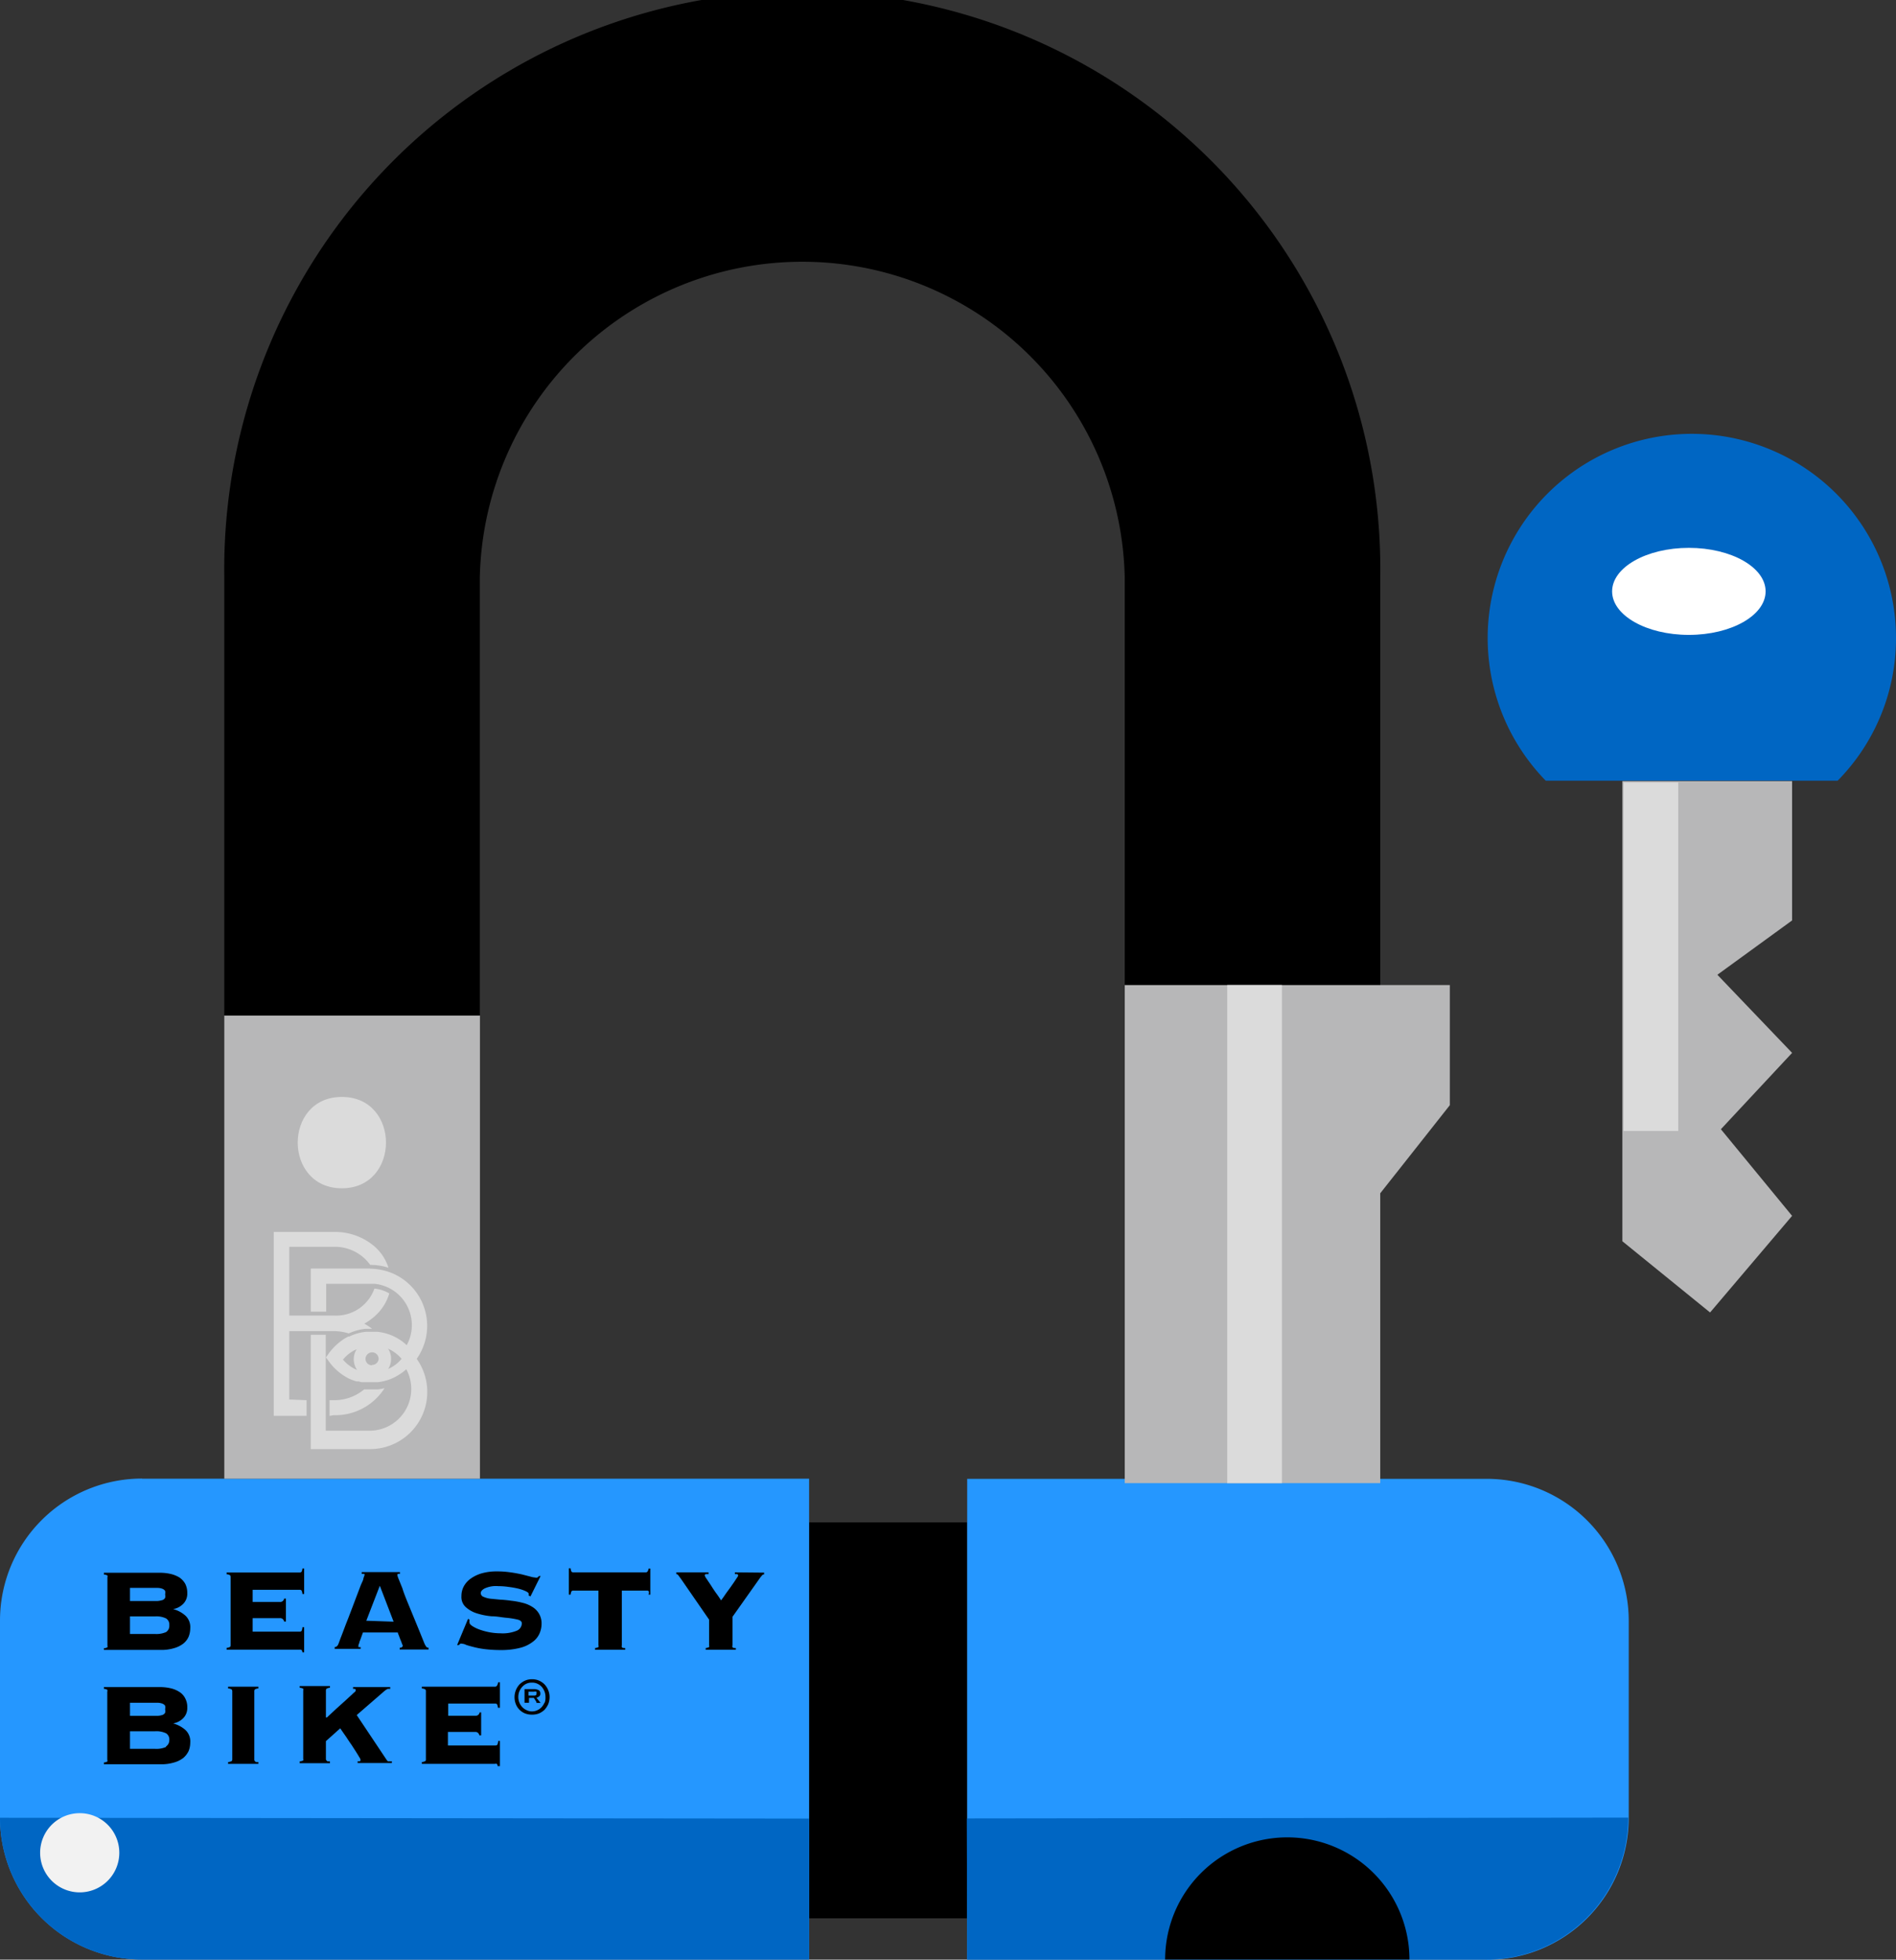
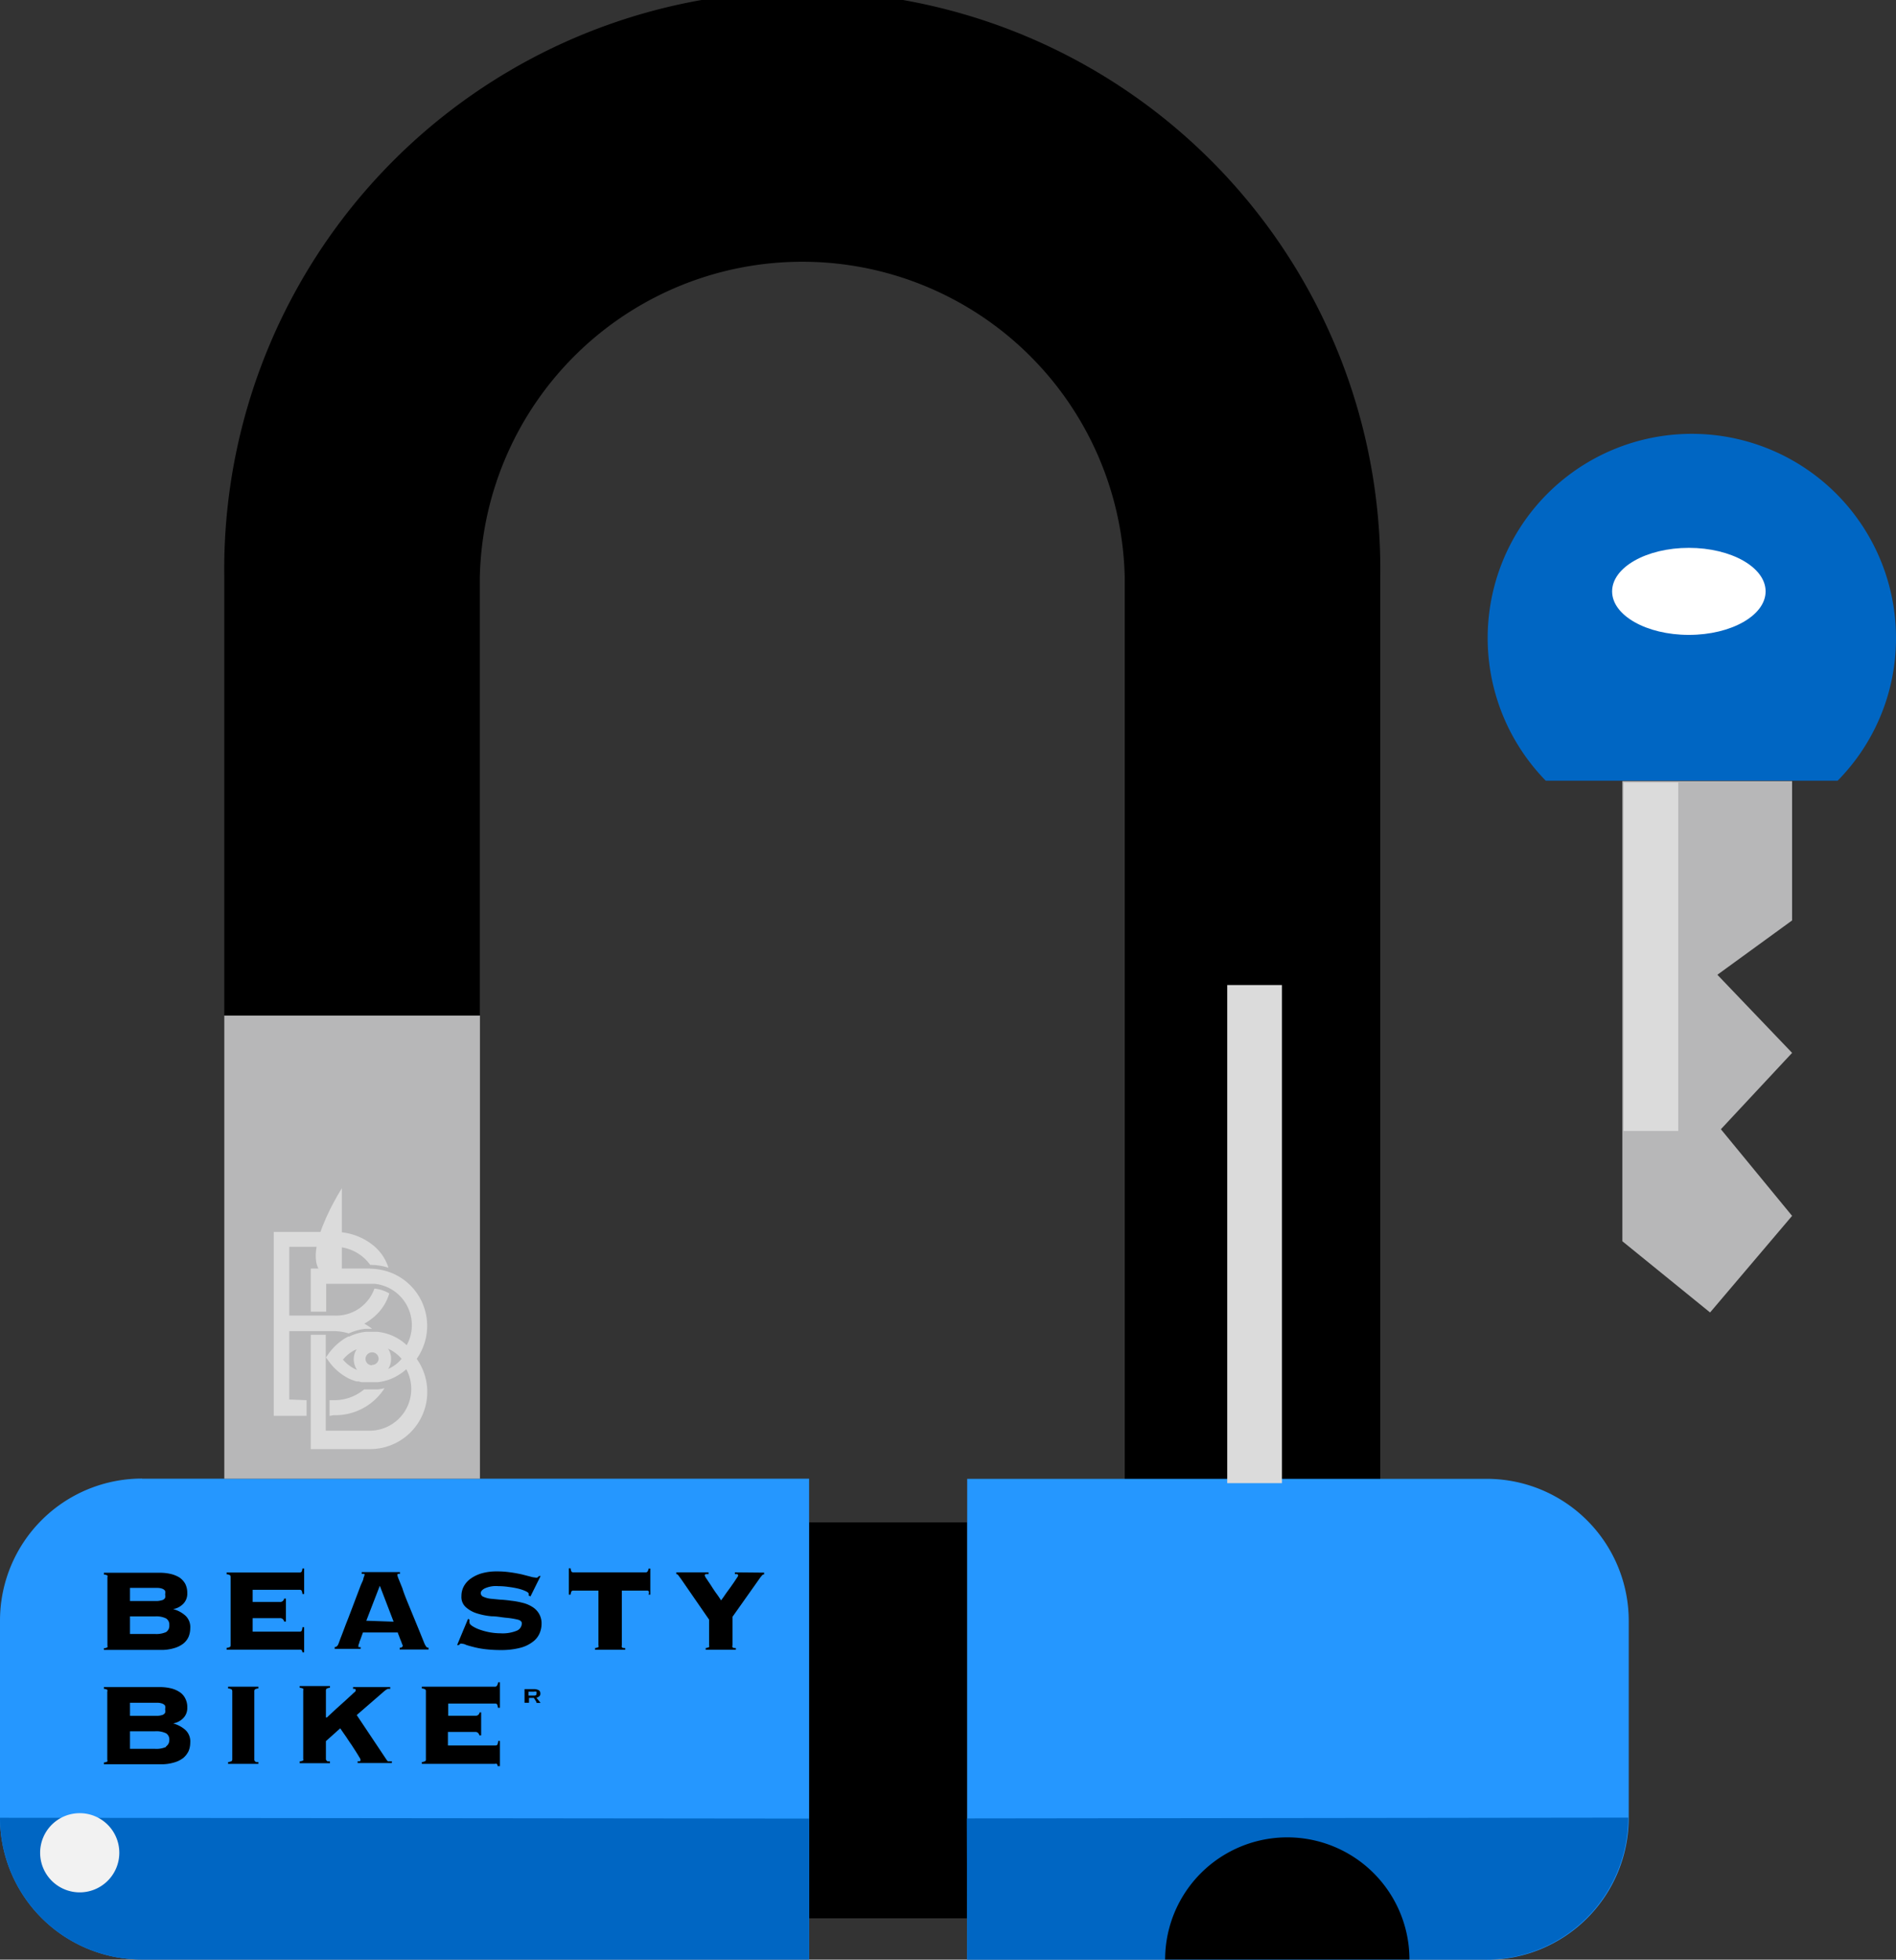
<svg xmlns="http://www.w3.org/2000/svg" id="Layer_1" data-name="Layer 1" viewBox="0 0 140.32 145.01">
  <rect x="0" y="0" width="140.32" height="145.01" fill="#333333" stroke="none" />
  <defs>
    <style>.cls-1{fill:#2597ff;}.cls-2{fill:#0066c3;}.cls-3{fill:#b7b7b8;}.cls-4{fill:#fff;}.cls-5{fill:#d8d8d9;stroke:#dbdbdb;stroke-miterlimit:10;stroke-width:4.05px;}.cls-6{fill:#dbdbdb;}.cls-7{fill:none;}.cls-8{fill:#f2f2f2;}</style>
  </defs>
  <title>BeastyBike-Icon</title>
  <path d="M102.15,109.75H83.24v-67a23.87,23.87,0,0,0-47.73,0V75.15H16.6V42.78a42.78,42.78,0,1,1,85.55,0Z" />
  <rect x="59.88" y="112.65" width="11.7" height="29.3" />
  <path class="cls-1" d="M10.51,109.42H59.88a0,0,0,0,1,0,0V145a0,0,0,0,1,0,0H10.51A10.51,10.51,0,0,1,0,134.51V119.92a10.51,10.51,0,0,1,10.51-10.51Z" />
  <path class="cls-2" d="M59.88,145H10.51A10.5,10.5,0,0,1,0,134.51l59.88.06Z" />
  <path class="cls-1" d="M82.09,109.42h38.45a0,0,0,0,1,0,0V145a0,0,0,0,1,0,0H82.09a10.51,10.51,0,0,1-10.51-10.51V119.92a10.51,10.51,0,0,1,10.51-10.51Z" transform="matrix(-1, 0, 0, -1, 192.12, 254.43)" />
  <path class="cls-2" d="M71.58,145H110a10.5,10.5,0,0,0,10.5-10.5l-48.95.06Z" />
  <path class="cls-2" d="M140.32,47.23A15.11,15.11,0,1,0,114.4,57.77H136A15,15,0,0,0,140.32,47.23Z" />
  <polygon class="cls-3" points="120.07 57.8 120.07 91.85 126.56 97.12 132.63 89.97 127.36 83.56 132.63 77.91 127.1 72.13 132.63 68.11 132.63 57.8 120.07 57.8" />
  <ellipse class="cls-4" cx="124.99" cy="43.76" rx="5.68" ry="3.22" />
-   <polygon class="cls-3" points="83.24 72.89 102.15 72.89 107.3 72.89 107.3 81.78 102.15 88.3 102.15 109.75 83.24 109.75 83.24 72.89" />
  <line class="cls-5" x1="92.85" y1="72.89" x2="92.85" y2="109.75" />
  <path d="M104.31,145H86.23a9,9,0,0,1,18.08,0Z" />
  <rect class="cls-3" x="16.6" y="75.15" width="18.92" height="34.27" />
-   <path class="cls-6" d="M25.3,87.93c4.35,0,4.36-6.76,0-6.76s-4.35,6.76,0,6.76Z" />
+   <path class="cls-6" d="M25.3,87.93s-4.35,6.76,0,6.76Z" />
  <line class="cls-5" x1="122.18" y1="57.9" x2="122.18" y2="83.69" />
-   <path class="cls-7" d="M26.81,102.47h0Z" />
  <path class="cls-7" d="M25.85,99a.2.2,0,0,0-.08,0A.2.2,0,0,1,25.85,99Z" />
-   <path class="cls-7" d="M27.42,93.87h0Z" />
  <path class="cls-7" d="M26.31,99.8a2.62,2.62,0,0,0-1,.75l0,0a2.67,2.67,0,0,0,1,.74,1.48,1.48,0,0,1-.24-.76A1.35,1.35,0,0,1,26.31,99.8Z" />
  <path class="cls-7" d="M27.5,100.07h0a.49.49,0,0,0-.48.47.51.51,0,0,0,.13.34.48.48,0,0,0,.36.15h0a.48.48,0,0,0,.48-.47A.48.48,0,0,0,27.5,100.07Z" />
  <path class="cls-7" d="M28.69,99.8a1.3,1.3,0,0,1,.22.76,1.34,1.34,0,0,1-.22.75,2.58,2.58,0,0,0,1-.76A2.74,2.74,0,0,0,28.69,99.8Z" />
  <path class="cls-6" d="M24.7,104.72a4.31,4.31,0,0,0,3.76-2,3.55,3.55,0,0,1-.47.09l-.43,0h-.34l-.27,0a3.43,3.43,0,0,1-2.25.8h-.31v1.16Z" />
  <path class="cls-6" d="M27.4,93.87H23v3.19h1.14V95H27.4l.36,0h0a3.14,3.14,0,0,1,1.11.35h0a3.08,3.08,0,0,1,1.23,4.19,3.57,3.57,0,0,0-.89-.62,3.69,3.69,0,0,0-.58-.23,3.83,3.83,0,0,0-.69-.14h-.45l-.41,0a3.64,3.64,0,0,0-1.23.35.2.2,0,0,0-.08,0l-.3.17a4.45,4.45,0,0,0-1.28,1.28s0,0,0,0l-.05.07,0,.06v0l.07.08.08.11a4.1,4.1,0,0,0,1.49,1.32,4.24,4.24,0,0,0,.59.23l.16,0,.24.06h.08l.36,0h.31l.41,0a3.68,3.68,0,0,0,.94-.22,4,4,0,0,0,1.2-.74,3.09,3.09,0,0,1-2.71,4.55H24.11v-1.37h0v-1.16h0V98.77H23v8.46H27.4a4.23,4.23,0,0,0,3.44-6.68,4.23,4.23,0,0,0-2-6.41h0a4.53,4.53,0,0,0-1.43-.26Zm-2,6.72,0,0a2.62,2.62,0,0,1,1-.75,1.35,1.35,0,0,0-.22.77,1.48,1.48,0,0,0,.24.76A2.67,2.67,0,0,1,25.37,100.59Zm2.14.44h0a.48.48,0,0,1-.36-.15.51.51,0,0,1-.13-.34.49.49,0,0,1,.48-.47h0a.48.48,0,0,1,.49.49A.48.48,0,0,1,27.51,101Zm1.18.28a1.34,1.34,0,0,0,.22-.75,1.3,1.3,0,0,0-.22-.76,2.74,2.74,0,0,1,1,.75A2.58,2.58,0,0,1,28.69,101.31Z" />
  <path class="cls-6" d="M21.41,103.56V98.5H24.7a3.73,3.73,0,0,1,1.11.17,3.93,3.93,0,0,1,1.24-.34c.14,0,.29,0,.43,0h.06a3.87,3.87,0,0,0-.58-.38,4.24,4.24,0,0,0,.69-.48,3.61,3.61,0,0,0,1.16-1.76,2.75,2.75,0,0,0-1.1-.36,3,3,0,0,1-2.95,2H21.41V92.26H24.7a3.22,3.22,0,0,1,2.7,1.34h0a4.29,4.29,0,0,1,1.35.21,3.49,3.49,0,0,0-1.12-1.65,4.51,4.51,0,0,0-2.95-1H20.26v13.61h2.43v-1.16Z" />
-   <path class="cls-7" d="M11.67,118.49a1.75,1.75,0,0,0,.36-.07.38.38,0,0,0,.19-.16.6.6,0,0,0,0-.26.63.63,0,0,0,0-.26.42.42,0,0,0-.19-.15,1,1,0,0,0-.36-.07l-.57,0H9.62v1h2.05Z" />
  <path class="cls-7" d="M12.29,119.76a1.63,1.63,0,0,0-.82-.15H9.62v1.3h1.85a1.77,1.77,0,0,0,.82-.14.55.55,0,0,0,.24-.51A.53.53,0,0,0,12.29,119.76Z" />
  <path class="cls-7" d="M12.29,128.22a1.63,1.63,0,0,0-.82-.15H9.62v1.3h1.85a1.77,1.77,0,0,0,.82-.14.55.55,0,0,0,.24-.51A.53.53,0,0,0,12.29,128.22Z" />
  <polygon class="cls-7" points="27.11 119.96 29.13 119.96 28.08 117.37 27.11 119.96" />
  <path class="cls-7" d="M11.67,127a1.75,1.75,0,0,0,.36-.07.38.38,0,0,0,.19-.16.6.6,0,0,0,0-.26.63.63,0,0,0,0-.26.42.42,0,0,0-.19-.15,1,1,0,0,0-.36-.07l-.57,0H9.62v1h2.05Z" />
  <path class="cls-7" d="M39.7,125.21a.44.44,0,0,0-.19,0h-.4v.29h.4q.24,0,.24-.15A.14.14,0,0,0,39.7,125.21Z" />
  <path class="cls-7" d="M40.1,124.82a1,1,0,0,0-.32-.23.9.9,0,0,0-.4-.08.94.94,0,0,0-.41.08,1,1,0,0,0-.31.23,1.23,1.23,0,0,0-.22.35,1.14,1.14,0,0,0-.07.41,1.07,1.07,0,0,0,.08.41,1.11,1.11,0,0,0,.22.34,1,1,0,0,0,.32.22.86.86,0,0,0,.39.09.93.93,0,0,0,.4-.09,1,1,0,0,0,.31-.22,1.33,1.33,0,0,0,.22-.34,1.07,1.07,0,0,0,.07-.41,1.14,1.14,0,0,0-.07-.41A1.21,1.21,0,0,0,40.1,124.82ZM40,126.1h-.38v0s0,0,0,0a.13.13,0,0,0,0-.07l-.19-.3H39.1V126s0,0,0,0h0v0h-.33v0s0,0,0,0v-1s0,0,0,0V125h.69a.74.74,0,0,1,.36.08.27.27,0,0,1,.12.25.23.23,0,0,1-.09.21.54.54,0,0,1-.2.1L40,126a.1.1,0,0,0,.09.06Z" />
  <path d="M39.7,125.63a.54.54,0,0,0,.2-.1.23.23,0,0,0,.09-.21.27.27,0,0,0-.12-.25.74.74,0,0,0-.36-.08h-.69V125s0,0,0,0v1s0,0,0,0v0h.33v0h0s0,0,0,0v-.36h.36l.19.3a.13.13,0,0,1,0,.07s0,0,0,0v0H40v0A.1.1,0,0,1,40,126Zm-.19-.16h-.4v-.29h.4a.44.44,0,0,1,.19,0,.14.14,0,0,1,0,.11Q39.75,125.47,39.51,125.47Z" />
-   <path d="M40.3,124.64a1.3,1.3,0,0,0-.41-.28,1.25,1.25,0,0,0-.51-.1,1.27,1.27,0,0,0-.52.1,1.42,1.42,0,0,0-.41.28,1.4,1.4,0,0,0-.27,1.47,1.22,1.22,0,0,0,.68.68,1.46,1.46,0,0,0,.52.09,1.44,1.44,0,0,0,.51-.09,1.46,1.46,0,0,0,.41-.27,1.62,1.62,0,0,0,.27-.41,1.38,1.38,0,0,0-.27-1.47Zm0,1.35a1.33,1.33,0,0,1-.22.34,1,1,0,0,1-.31.22.93.93,0,0,1-.4.09.86.86,0,0,1-.39-.09,1,1,0,0,1-.32-.22,1.11,1.11,0,0,1-.22-.34,1.07,1.07,0,0,1-.08-.41,1.14,1.14,0,0,1,.07-.41,1.23,1.23,0,0,1,.22-.35,1,1,0,0,1,.31-.23.94.94,0,0,1,.41-.08.9.9,0,0,1,.4.08,1,1,0,0,1,.32.23,1.21,1.21,0,0,1,.21.35,1.14,1.14,0,0,1,.07.41A1.07,1.07,0,0,1,40.31,126Z" />
  <path d="M12.81,119.07v0a1.36,1.36,0,0,0,.75-.39,1.06,1.06,0,0,0,.3-.79,1.47,1.47,0,0,0-.15-.69,1.39,1.39,0,0,0-.43-.47,2.2,2.2,0,0,0-.64-.26,3.47,3.47,0,0,0-.81-.09H7.69v.13a.64.64,0,0,1,.26.07.2.2,0,0,1,0,.13v5.06a.16.16,0,0,1,0,.12.42.42,0,0,1-.26.07v.13h4.19a3.21,3.21,0,0,0,1-.13,2,2,0,0,0,.69-.34,1.34,1.34,0,0,0,.39-.51,1.67,1.67,0,0,0,.12-.62,1.16,1.16,0,0,0-.35-.93A2.17,2.17,0,0,0,12.81,119.07ZM9.62,117.5H11.1l.57,0a1,1,0,0,1,.36.07.42.42,0,0,1,.19.15.63.63,0,0,1,0,.26.6.6,0,0,1,0,.26.38.38,0,0,1-.19.16,1.75,1.75,0,0,1-.36.07H9.62Zm2.67,3.27a1.77,1.77,0,0,1-.82.14H9.62v-1.3h1.85a1.63,1.63,0,0,1,.82.15.53.53,0,0,1,.24.5A.55.55,0,0,1,12.29,120.77Z" />
  <path d="M22.32,122.1a.32.32,0,0,1,.06.17h.13v-1.86h-.13a.76.76,0,0,1-.06.27.16.16,0,0,1-.13.06H18.7v-1h2a.29.29,0,0,1,.23.07.4.4,0,0,1,.1.18h.13v-1.7h-.13a.32.32,0,0,1-.1.18.29.29,0,0,1-.23.07h-2v-.9h3.49a.16.16,0,0,1,.13.06.68.68,0,0,1,.06.25h.13v-1.89h-.13a.67.67,0,0,1-.06.24.16.16,0,0,1-.13.06H16.77v.13a.58.58,0,0,1,.25.07.21.21,0,0,1,.05.13v5.06a.17.17,0,0,1-.05.12s-.12.06-.25.07v.13h5.42A.18.18,0,0,1,22.32,122.1Z" />
  <path d="M29.58,121.93v.13h2.14v-.13a.21.21,0,0,1-.16-.06,1.28,1.28,0,0,1-.15-.26l-.38-.94-.44-1.07-.44-1.07c-.14-.35-.27-.67-.37-1l-.27-.67a1.84,1.84,0,0,1-.1-.29c0-.05,0-.09.05-.11l.14,0v-.13H26.77v.13l.14,0c.05,0,.07,0,.07.08a1.45,1.45,0,0,1-.08.23c0,.14-.12.33-.21.56l-.3.79-.34.9c-.12.31-.23.61-.35.91s-.22.57-.31.81-.17.44-.23.6-.09.26-.11.29a.37.37,0,0,1-.11.18.25.25,0,0,1-.17.07v.13h1.92v-.13a.51.51,0,0,1-.16,0,.12.12,0,0,1,0-.09.26.26,0,0,1,0-.07l.06-.15c0-.08.06-.17.1-.3l.17-.47h2.58a1,1,0,0,0,.07.2l.12.32a3.21,3.21,0,0,1,.12.31l.06.14C29.79,121.88,29.72,121.93,29.58,121.93Zm-2.47-2,1-2.59L29.13,120Z" />
  <path d="M39.43,121.49a1.53,1.53,0,0,0,.5-.62,1.78,1.78,0,0,0,.15-.71,1.4,1.4,0,0,0-.2-.77,1.44,1.44,0,0,0-.51-.5,2.36,2.36,0,0,0-.71-.29,5.77,5.77,0,0,0-.83-.15,8.11,8.11,0,0,0-.82-.08l-.72-.07a1.85,1.85,0,0,1-.51-.14.3.3,0,0,1-.2-.28c0-.12.1-.24.29-.34a2,2,0,0,1,1-.17,5.35,5.35,0,0,1,.79.06,6.24,6.24,0,0,1,.72.13,3,3,0,0,1,.54.19c.14.07.21.13.21.2v.12l.13.06.75-1.51-.12,0a.43.43,0,0,1-.12.11.23.23,0,0,1-.17,0,1.43,1.43,0,0,1-.36-.07l-.62-.16c-.24-.05-.53-.11-.84-.15a6.8,6.8,0,0,0-1-.07,4,4,0,0,0-1.08.13,2.65,2.65,0,0,0-.83.38,1.68,1.68,0,0,0-.53.57,1.49,1.49,0,0,0-.19.75,1,1,0,0,0,.33.82,2.21,2.21,0,0,0,.83.46,5.07,5.07,0,0,0,1.07.21c.39,0,.74.08,1.08.11s.61.08.83.13.33.15.33.28a.6.6,0,0,1-.38.55,2.76,2.76,0,0,1-1.2.19,4.58,4.58,0,0,1-.83-.08,5,5,0,0,1-.73-.2,2.62,2.62,0,0,1-.53-.26c-.13-.09-.2-.17-.2-.24a.6.6,0,0,1,0-.23l-.11-.06-.81,1.94.13,0,.11-.1a.15.15,0,0,1,.11,0,.74.74,0,0,1,.3.08c.13.05.32.1.55.16a6.32,6.32,0,0,0,.84.16,9.72,9.72,0,0,0,1.18.07,5.6,5.6,0,0,0,1.47-.17A2.57,2.57,0,0,0,39.43,121.49Z" />
  <path d="M47.92,116.29a.15.15,0,0,1-.13.06H42.42a.16.16,0,0,1-.13-.06.67.67,0,0,1-.06-.24H42.1V118h.13a.67.67,0,0,1,.06-.24.16.16,0,0,1,.13-.06h1.87v4.06a.13.13,0,0,1,0,.12s-.11.06-.25.07v.13h2.23v-.13c-.13,0-.22,0-.25-.07a.17.17,0,0,1,0-.12v-4.06h1.87a.15.15,0,0,1,.13.06A.51.51,0,0,1,48,118h.13v-1.93H48A.51.51,0,0,1,47.92,116.29Z" />
  <path d="M54.39,116.35v.13l.16,0a.11.11,0,0,1,.08.11.54.54,0,0,1-.09.16l-.21.32-.28.4-.3.41-.24.35a1.55,1.55,0,0,0-.14.2c-.09-.14-.2-.31-.34-.5s-.27-.39-.39-.58-.24-.35-.33-.5a.83.83,0,0,1-.15-.26c0-.06,0-.09.09-.11l.19,0v-.13H50.05v.13a.18.18,0,0,1,.13.06l.23.31,2.07,3v1.91a.17.17,0,0,1,0,.12s-.12.06-.25.07v.13h2.23v-.13c-.14,0-.22,0-.25-.07a.13.13,0,0,1,0-.12v-2.12l2.08-2.94.12-.14a.2.2,0,0,1,.14-.06v-.13Z" />
  <path d="M12.81,127.53v0a1.36,1.36,0,0,0,.75-.39,1.06,1.06,0,0,0,.3-.79,1.35,1.35,0,0,0-.16-.69,1.17,1.17,0,0,0-.42-.46,2,2,0,0,0-.64-.27,3.47,3.47,0,0,0-.81-.09H7.69v.13a.53.53,0,0,1,.25.07.17.17,0,0,1,0,.13v5.06a.13.13,0,0,1,0,.12s-.11.06-.25.07v.13h4.19a3.26,3.26,0,0,0,1-.13,2,2,0,0,0,.69-.34,1.58,1.58,0,0,0,.39-.51,1.67,1.67,0,0,0,.12-.62,1.16,1.16,0,0,0-.35-.93A2.23,2.23,0,0,0,12.81,127.53ZM9.62,126H11.1l.57,0a1,1,0,0,1,.36.07.42.42,0,0,1,.19.15.63.63,0,0,1,0,.26.6.6,0,0,1,0,.26.38.38,0,0,1-.19.16,1.75,1.75,0,0,1-.36.07H9.62Zm2.67,3.27a1.77,1.77,0,0,1-.82.14H9.62v-1.3h1.85a1.63,1.63,0,0,1,.82.15.53.53,0,0,1,.24.5A.55.55,0,0,1,12.29,129.23Z" />
  <path d="M16.88,124.94a.59.59,0,0,1,.26.07.21.21,0,0,1,.05.13v5.06a.17.17,0,0,1-.05.12s-.12.06-.26.07v.13h2.24v-.13c-.14,0-.22,0-.25-.07a.13.13,0,0,1-.05-.12v-5.06a.17.17,0,0,1,.05-.13.53.53,0,0,1,.25-.07v-.13H16.88Z" />
  <path d="M28.61,130.22l-2.21-3.31,1.87-1.62.17-.15.13-.1.13-.07.18,0v-.13H26.13v.13l.14,0s.05,0,.05.11-.07.11-.21.25l-.53.49-.69.62-.7.65h-.07v-2a.17.17,0,0,1,.05-.13.53.53,0,0,1,.25-.07v-.13H22.18v.13a.59.59,0,0,1,.26.07.21.21,0,0,1,0,.13v5.06a.17.17,0,0,1,0,.12s-.12.06-.26.07v.13h2.24v-.13c-.14,0-.22,0-.25-.07a.13.13,0,0,1-.05-.12v-1.31l1.06-.95.17.25.3.43c.11.17.22.34.35.52l.33.51c.1.16.19.3.25.41a.65.65,0,0,1,.1.19c0,.07,0,.12-.06.13h-.15v.13H29v-.13a.58.58,0,0,1-.19,0C28.72,130.36,28.67,130.31,28.61,130.22Z" />
  <path d="M36.77,124.75a.16.16,0,0,1-.13.06H31.22v.13a.58.58,0,0,1,.25.07.17.17,0,0,1,.05.13v5.06a.13.13,0,0,1-.05.12s-.12.06-.25.07v.13h5.42a.18.18,0,0,1,.13,0,.32.32,0,0,1,.06.17H37v-1.86h-.13a.76.76,0,0,1-.06.27.16.16,0,0,1-.13.06H33.15v-1h2a.29.29,0,0,1,.23.07.4.4,0,0,1,.1.18h.13v-1.7H35.5a.32.32,0,0,1-.1.18.29.29,0,0,1-.23.07h-2v-.9h3.49a.16.16,0,0,1,.13.06.68.68,0,0,1,.06.25H37v-1.89h-.13A.67.67,0,0,1,36.77,124.75Z" />
  <path class="cls-8" d="M5.9,134.17a2.93,2.93,0,1,0,2.93,2.93A2.93,2.93,0,0,0,5.9,134.17Z" />
</svg>